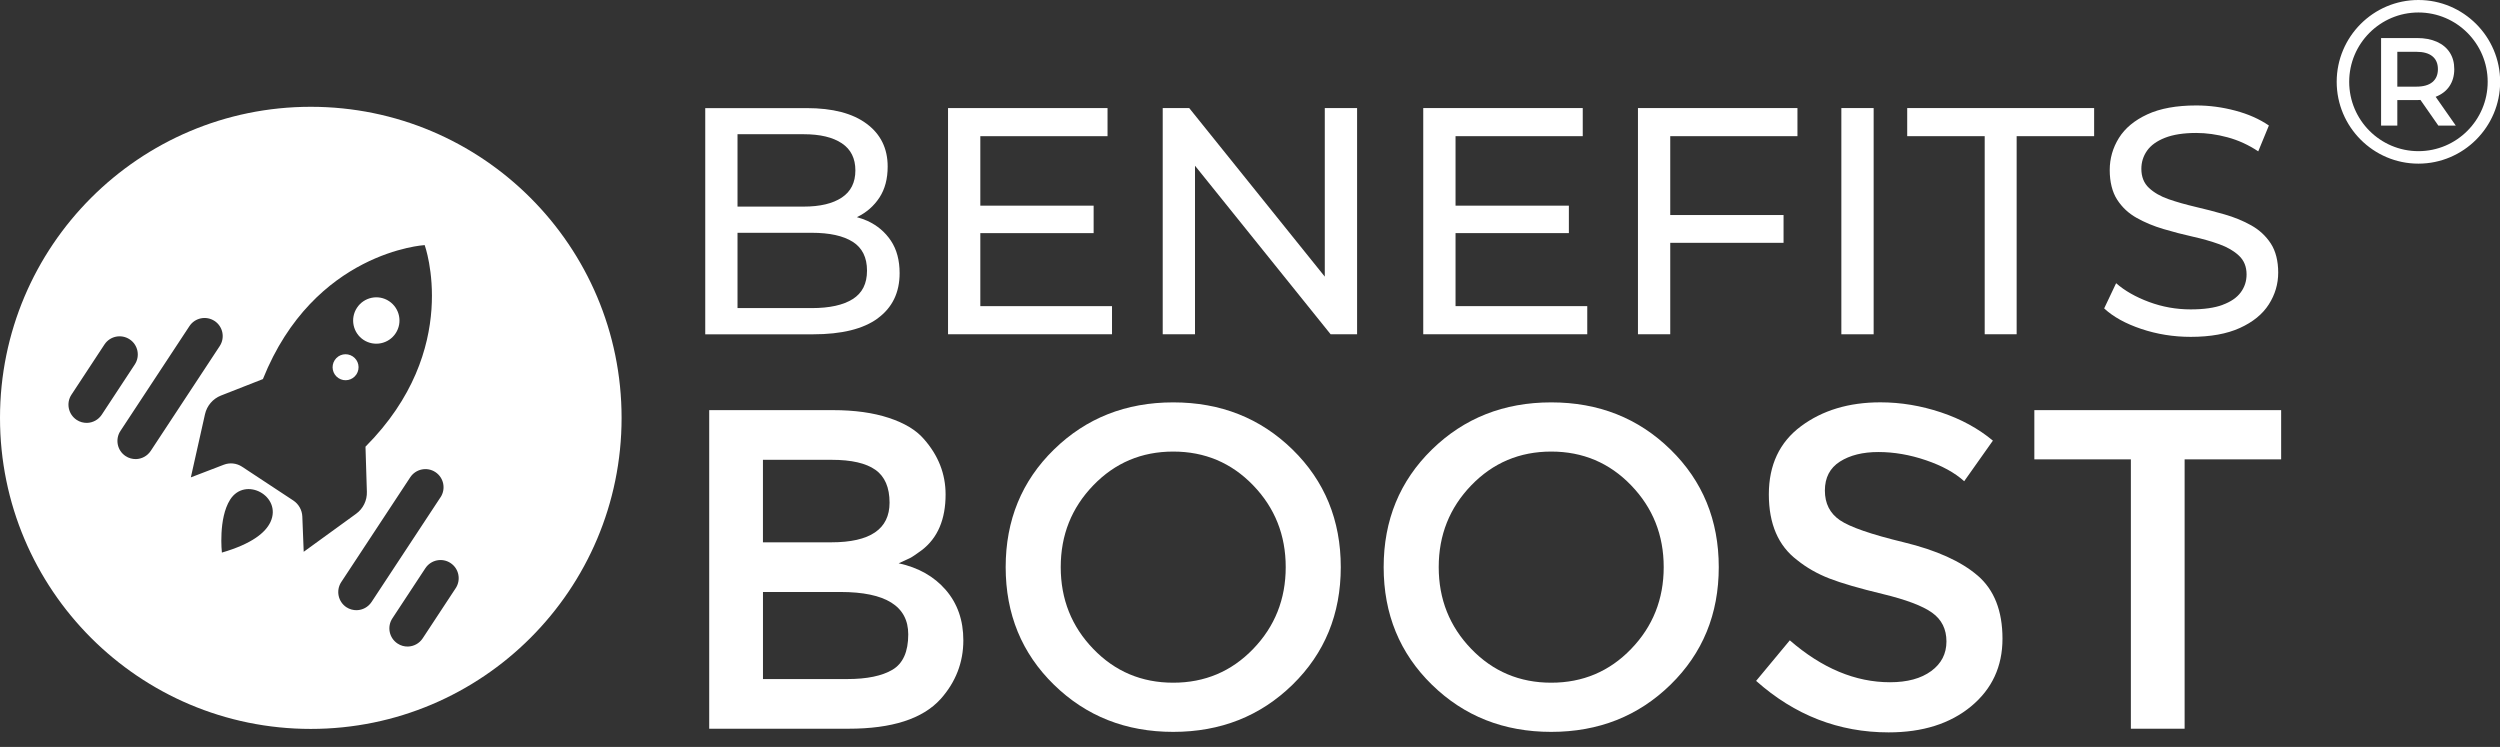
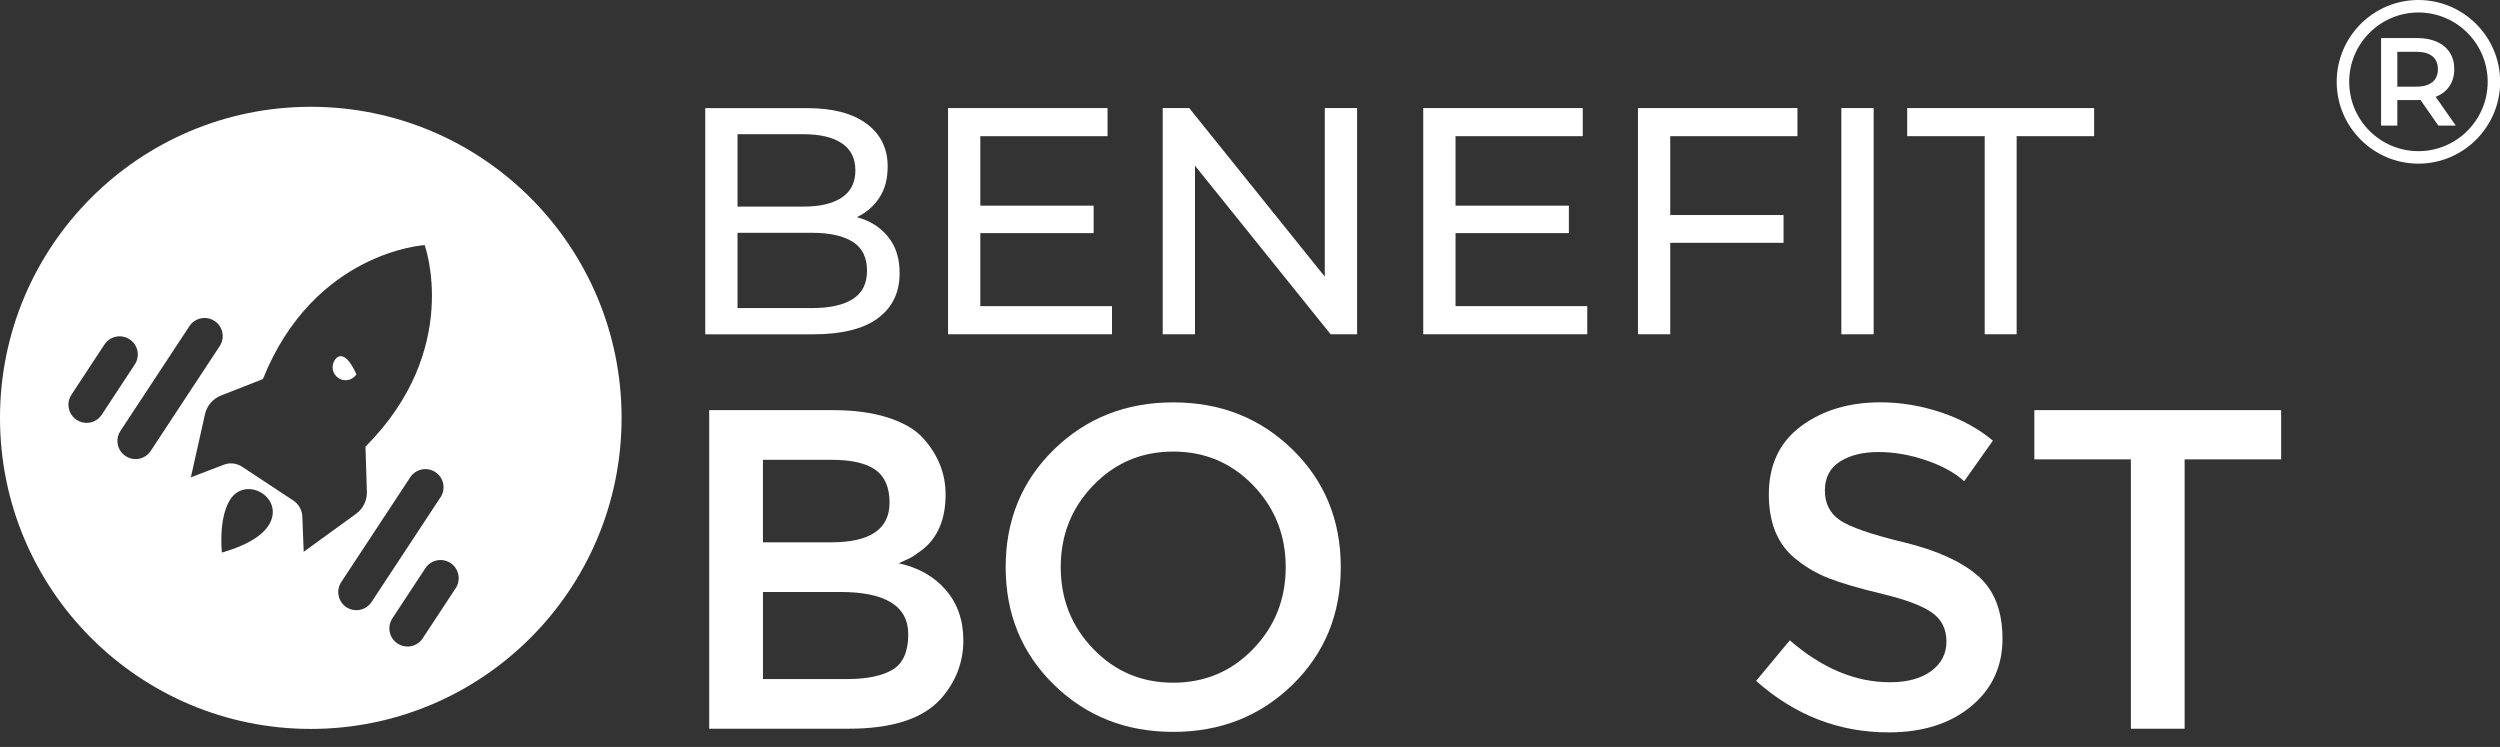
<svg xmlns="http://www.w3.org/2000/svg" width="164" height="49" viewBox="0 0 164 49" fill="none">
  <rect x="0" y="0" width="164" height="49" fill="#333333" stroke="none" />
-   <path d="M23.849 22.297C24.549 22.757 25.496 22.564 25.955 21.862C26.418 21.161 26.222 20.219 25.522 19.755C24.822 19.292 23.88 19.488 23.418 20.189C22.955 20.89 23.147 21.833 23.849 22.297Z" fill="white" />
  <path d="M20.388 47.817C31.647 47.817 40.776 38.682 40.776 27.413C40.776 16.144 31.645 7.006 20.388 7.006C9.131 7.006 0 16.142 0 27.413C0 38.684 9.127 47.817 20.388 47.817ZM17.744 34.24C17.421 34.932 16.545 35.669 14.556 36.25C14.556 36.25 14.309 34.019 15.096 32.778C16.087 31.213 18.523 32.555 17.744 34.24ZM29.893 38.585L27.727 41.877C27.504 42.215 27.138 42.403 26.762 42.413C26.529 42.419 26.291 42.357 26.08 42.217C25.53 41.855 25.378 41.117 25.738 40.567L27.905 37.273C28.269 36.726 29.005 36.572 29.555 36.935C30.105 37.297 30.255 38.036 29.893 38.587V38.585ZM28.898 32.62L24.373 39.492C24.148 39.83 23.784 40.018 23.408 40.028C23.175 40.034 22.935 39.971 22.724 39.834C22.178 39.471 22.024 38.733 22.387 38.182L26.913 31.308C27.276 30.762 28.012 30.608 28.562 30.97C29.112 31.332 29.262 32.071 28.9 32.622L28.898 32.62ZM27.858 16.075C27.858 16.075 30.342 22.91 23.976 29.302L24.067 32.26C24.086 32.829 23.821 33.371 23.359 33.705L19.923 36.198L19.832 33.879C19.814 33.458 19.593 33.066 19.241 32.833L15.875 30.614C15.521 30.383 15.076 30.334 14.68 30.486L12.519 31.316L13.448 27.17C13.573 26.615 13.966 26.157 14.493 25.949L17.247 24.868C20.602 16.492 27.856 16.079 27.856 16.079L27.858 16.075ZM14.075 21.055C14.625 21.418 14.775 22.155 14.412 22.705L9.888 29.579C9.663 29.917 9.299 30.105 8.923 30.116C8.69 30.12 8.449 30.059 8.239 29.919C7.689 29.557 7.539 28.818 7.901 28.269L12.426 21.395C12.788 20.845 13.527 20.695 14.077 21.057L14.075 21.055ZM5.025 27.542C4.479 27.18 4.325 26.441 4.687 25.892L6.853 22.598C7.215 22.047 7.954 21.898 8.504 22.26C9.054 22.622 9.204 23.361 8.842 23.91L6.675 27.204C6.451 27.542 6.087 27.731 5.71 27.741C5.478 27.745 5.237 27.684 5.027 27.544L5.025 27.542Z" fill="white" />
-   <path d="M22.202 24.803C22.593 25.062 23.122 24.953 23.381 24.56C23.64 24.165 23.531 23.639 23.139 23.38C22.744 23.12 22.218 23.228 21.959 23.621C21.701 24.015 21.808 24.544 22.202 24.803Z" fill="white" />
+   <path d="M22.202 24.803C22.593 25.062 23.122 24.953 23.381 24.56C22.744 23.12 22.218 23.228 21.959 23.621C21.701 24.015 21.808 24.544 22.202 24.803Z" fill="white" />
  <path d="M61.7 45.862C62.695 44.747 63.195 43.46 63.195 42.005C63.195 40.689 62.81 39.589 62.044 38.702C61.278 37.815 60.247 37.232 58.953 36.952C59.312 36.792 59.559 36.678 59.7 36.608C59.839 36.538 60.097 36.364 60.477 36.084C61.513 35.288 62.031 34.072 62.031 32.437C62.031 31.082 61.553 29.867 60.597 28.79C60.099 28.213 59.337 27.753 58.31 27.414C57.284 27.076 56.065 26.905 54.651 26.905H46.524V47.804H55.665C58.513 47.804 60.524 47.157 61.7 45.86V45.862ZM50.051 30.164H54.562C55.855 30.164 56.812 30.384 57.429 30.822C58.046 31.26 58.355 31.978 58.355 32.974C58.355 34.708 57.081 35.576 54.532 35.576H50.049V30.164H50.051ZM50.051 44.546V38.834H55.13C58.097 38.834 59.581 39.762 59.581 41.614C59.581 42.751 59.237 43.522 58.55 43.932C57.862 44.341 56.872 44.546 55.578 44.546H50.049H50.051Z" fill="white" />
  <path d="M76.963 26.396C73.858 26.396 71.249 27.428 69.138 29.49C67.026 31.554 65.972 34.125 65.972 37.204C65.972 40.283 67.026 42.855 69.138 44.917C71.249 46.981 73.858 48.011 76.963 48.011C80.07 48.011 82.678 46.979 84.79 44.917C86.901 42.853 87.955 40.283 87.955 37.204C87.955 34.125 86.899 31.552 84.79 29.49C82.678 27.426 80.07 26.396 76.963 26.396ZM82.207 42.571C80.783 44.048 79.034 44.785 76.963 44.785C74.893 44.785 73.144 44.048 71.721 42.571C70.297 41.097 69.584 39.309 69.584 37.204C69.584 35.099 70.295 33.313 71.721 31.837C73.144 30.362 74.891 29.623 76.963 29.623C79.036 29.623 80.783 30.36 82.207 31.837C83.63 33.311 84.343 35.101 84.343 37.204C84.343 39.306 83.63 41.097 82.207 42.571Z" fill="white" />
-   <path d="M101.759 26.396C98.653 26.396 96.045 27.428 93.933 29.49C91.822 31.554 90.768 34.125 90.768 37.204C90.768 40.283 91.822 42.855 93.933 44.917C96.045 46.981 98.653 48.011 101.759 48.011C104.866 48.011 107.474 46.979 109.585 44.917C111.697 42.853 112.751 40.283 112.751 37.204C112.751 34.125 111.695 31.552 109.585 29.49C107.474 27.426 104.866 26.396 101.759 26.396ZM107.002 42.571C105.579 44.048 103.83 44.785 101.759 44.785C99.689 44.785 97.94 44.048 96.516 42.571C95.093 41.097 94.38 39.309 94.38 37.204C94.38 35.099 95.091 33.313 96.516 31.837C97.94 30.362 99.689 29.623 101.759 29.623C103.83 29.623 105.579 30.36 107.002 31.837C108.426 33.311 109.139 35.101 109.139 37.204C109.139 39.306 108.426 41.097 107.002 42.571Z" fill="white" />
  <path d="M129.735 37.76C128.648 36.824 127.036 36.095 124.895 35.576C122.754 35.059 121.356 34.574 120.698 34.125C120.041 33.676 119.712 33.029 119.712 32.181C119.712 31.333 120.041 30.7 120.698 30.281C121.356 29.863 122.197 29.653 123.221 29.653C124.246 29.653 125.288 29.833 126.342 30.192C127.397 30.551 128.234 31.01 128.851 31.568L130.734 28.905C129.777 28.108 128.642 27.491 127.329 27.051C126.014 26.613 124.69 26.393 123.356 26.393C121.285 26.393 119.548 26.916 118.143 27.963C116.738 29.01 116.036 30.499 116.036 32.433C116.036 34.367 116.653 35.803 117.889 36.738C118.506 37.236 119.212 37.64 120.011 37.95C120.807 38.26 121.973 38.597 123.505 38.967C125.038 39.337 126.118 39.745 126.746 40.193C127.374 40.642 127.687 41.27 127.687 42.078C127.687 42.886 127.354 43.533 126.686 44.022C126.018 44.512 125.117 44.755 123.984 44.755C121.714 44.755 119.522 43.839 117.411 42.005L115.201 44.666C117.731 46.918 120.628 48.044 123.894 48.044C126.125 48.044 127.926 47.475 129.301 46.339C130.676 45.202 131.363 43.723 131.363 41.898C131.363 40.074 130.821 38.694 129.735 37.758V37.76Z" fill="white" />
  <path d="M133.453 30.134H139.785V47.804H143.311V30.134H149.643V26.905H133.453V30.134Z" fill="white" />
  <path d="M57.584 20.878C58.536 20.179 59.015 19.192 59.015 17.921C59.015 17.072 58.825 16.363 58.443 15.79C58.06 15.218 57.546 14.784 56.897 14.487C56.679 14.389 56.449 14.312 56.209 14.245C56.22 14.241 56.231 14.237 56.239 14.233C56.846 13.936 57.33 13.512 57.691 12.961C58.052 12.41 58.231 11.733 58.231 10.927C58.231 9.739 57.772 8.803 56.854 8.12C55.936 7.434 54.623 7.092 52.916 7.092H46.264V21.931H53.338C55.217 21.931 56.632 21.581 57.584 20.882V20.878ZM48.381 8.805H52.723C53.797 8.805 54.63 9.004 55.223 9.399C55.817 9.795 56.113 10.389 56.113 11.179C56.113 11.97 55.817 12.564 55.223 12.959C54.63 13.354 53.797 13.553 52.723 13.553H48.381V8.805ZM48.381 20.211V15.271H53.253C54.425 15.271 55.321 15.47 55.943 15.865C56.564 16.26 56.876 16.891 56.876 17.752C56.876 18.613 56.564 19.222 55.943 19.617C55.321 20.012 54.425 20.211 53.253 20.211H48.381Z" fill="white" />
  <path d="M72.948 20.083H64.309V15.293H71.742V13.491H64.309V8.934H72.654V7.09H62.191V21.927H72.948V20.083Z" fill="white" />
  <path d="M86.906 18.147L78.012 7.089H76.274V21.927H78.392V10.871L87.288 21.927H89.025V7.089H86.906V18.147Z" fill="white" />
  <path d="M103.828 8.933V7.089H93.365V21.927H104.124V20.082H95.483V15.292H102.918V13.491H95.483V8.933H103.828Z" fill="white" />
  <path d="M117.913 8.933V7.089H107.45V21.927H109.568V15.929H117.001V14.106H109.568V8.933H117.913Z" fill="white" />
  <path d="M122.911 7.089H120.793V21.929H122.911V7.089Z" fill="white" />
  <path d="M137.375 7.089H125.113V8.933H130.196V21.927H132.292V8.933H137.375V7.089Z" fill="white" />
-   <path d="M145.806 19.999C145.27 20.198 144.57 20.296 143.71 20.296C142.764 20.296 141.852 20.134 140.977 19.809C140.102 19.484 139.382 19.074 138.817 18.578L138.033 20.232C138.627 20.783 139.438 21.232 140.469 21.578C141.5 21.924 142.58 22.098 143.71 22.098C145.007 22.098 146.086 21.903 146.939 21.514C147.793 21.125 148.425 20.61 148.835 19.967C149.245 19.324 149.45 18.628 149.45 17.88C149.45 17.132 149.288 16.467 148.963 15.972C148.639 15.478 148.212 15.081 147.682 14.784C147.153 14.487 146.566 14.247 145.925 14.063C145.283 13.88 144.645 13.713 144.008 13.566C143.372 13.416 142.792 13.252 142.262 13.068C141.733 12.884 141.302 12.636 140.971 12.326C140.64 12.017 140.473 11.598 140.473 11.076C140.473 10.638 140.597 10.243 140.845 9.888C141.092 9.536 141.483 9.252 142.021 9.04C142.557 8.829 143.242 8.722 144.075 8.722C144.738 8.722 145.424 8.818 146.128 9.008C146.835 9.198 147.505 9.506 148.141 9.929L148.839 8.233C148.218 7.809 147.484 7.483 146.636 7.258C145.789 7.032 144.935 6.918 144.075 6.918C142.774 6.918 141.705 7.113 140.866 7.502C140.025 7.891 139.404 8.406 139.002 9.049C138.601 9.692 138.398 10.395 138.398 11.158C138.398 11.92 138.56 12.596 138.885 13.098C139.209 13.6 139.636 13.999 140.166 14.294C140.695 14.591 141.28 14.835 141.923 15.025C142.565 15.215 143.204 15.382 143.84 15.523C144.476 15.664 145.057 15.831 145.586 16.021C146.115 16.211 146.547 16.463 146.877 16.773C147.208 17.085 147.375 17.493 147.375 18.001C147.375 18.439 147.249 18.833 146.993 19.179C146.739 19.525 146.344 19.796 145.806 19.995V19.999Z" fill="white" />
  <path d="M159.952 8.238H161.098L159.779 6.351C160.172 6.197 160.475 5.966 160.684 5.654C160.894 5.342 161 4.971 161 4.539C161 4.107 160.902 3.754 160.706 3.447C160.509 3.141 160.225 2.906 159.858 2.741C159.489 2.577 159.056 2.496 158.56 2.496H156.199V8.238H157.264V6.565H158.56C158.658 6.565 158.733 6.563 158.782 6.556L159.954 8.238H159.952ZM158.509 5.686H157.264V3.398H158.509C158.974 3.398 159.327 3.496 159.566 3.692C159.807 3.889 159.927 4.171 159.927 4.537C159.927 4.902 159.807 5.186 159.566 5.385C159.325 5.586 158.972 5.684 158.509 5.684V5.686Z" fill="white" />
  <path d="M164.01 5.367C164.01 2.407 161.604 0 158.647 0C155.691 0 153.287 2.409 153.287 5.367C153.287 8.326 155.693 10.735 158.647 10.735C161.602 10.735 164.01 8.326 164.01 5.367ZM154.107 5.367C154.107 2.86 156.143 0.819 158.65 0.819C161.156 0.819 163.192 2.858 163.192 5.367C163.192 7.877 161.156 9.916 158.65 9.916C156.143 9.916 154.107 7.877 154.107 5.367Z" fill="white" />
</svg>